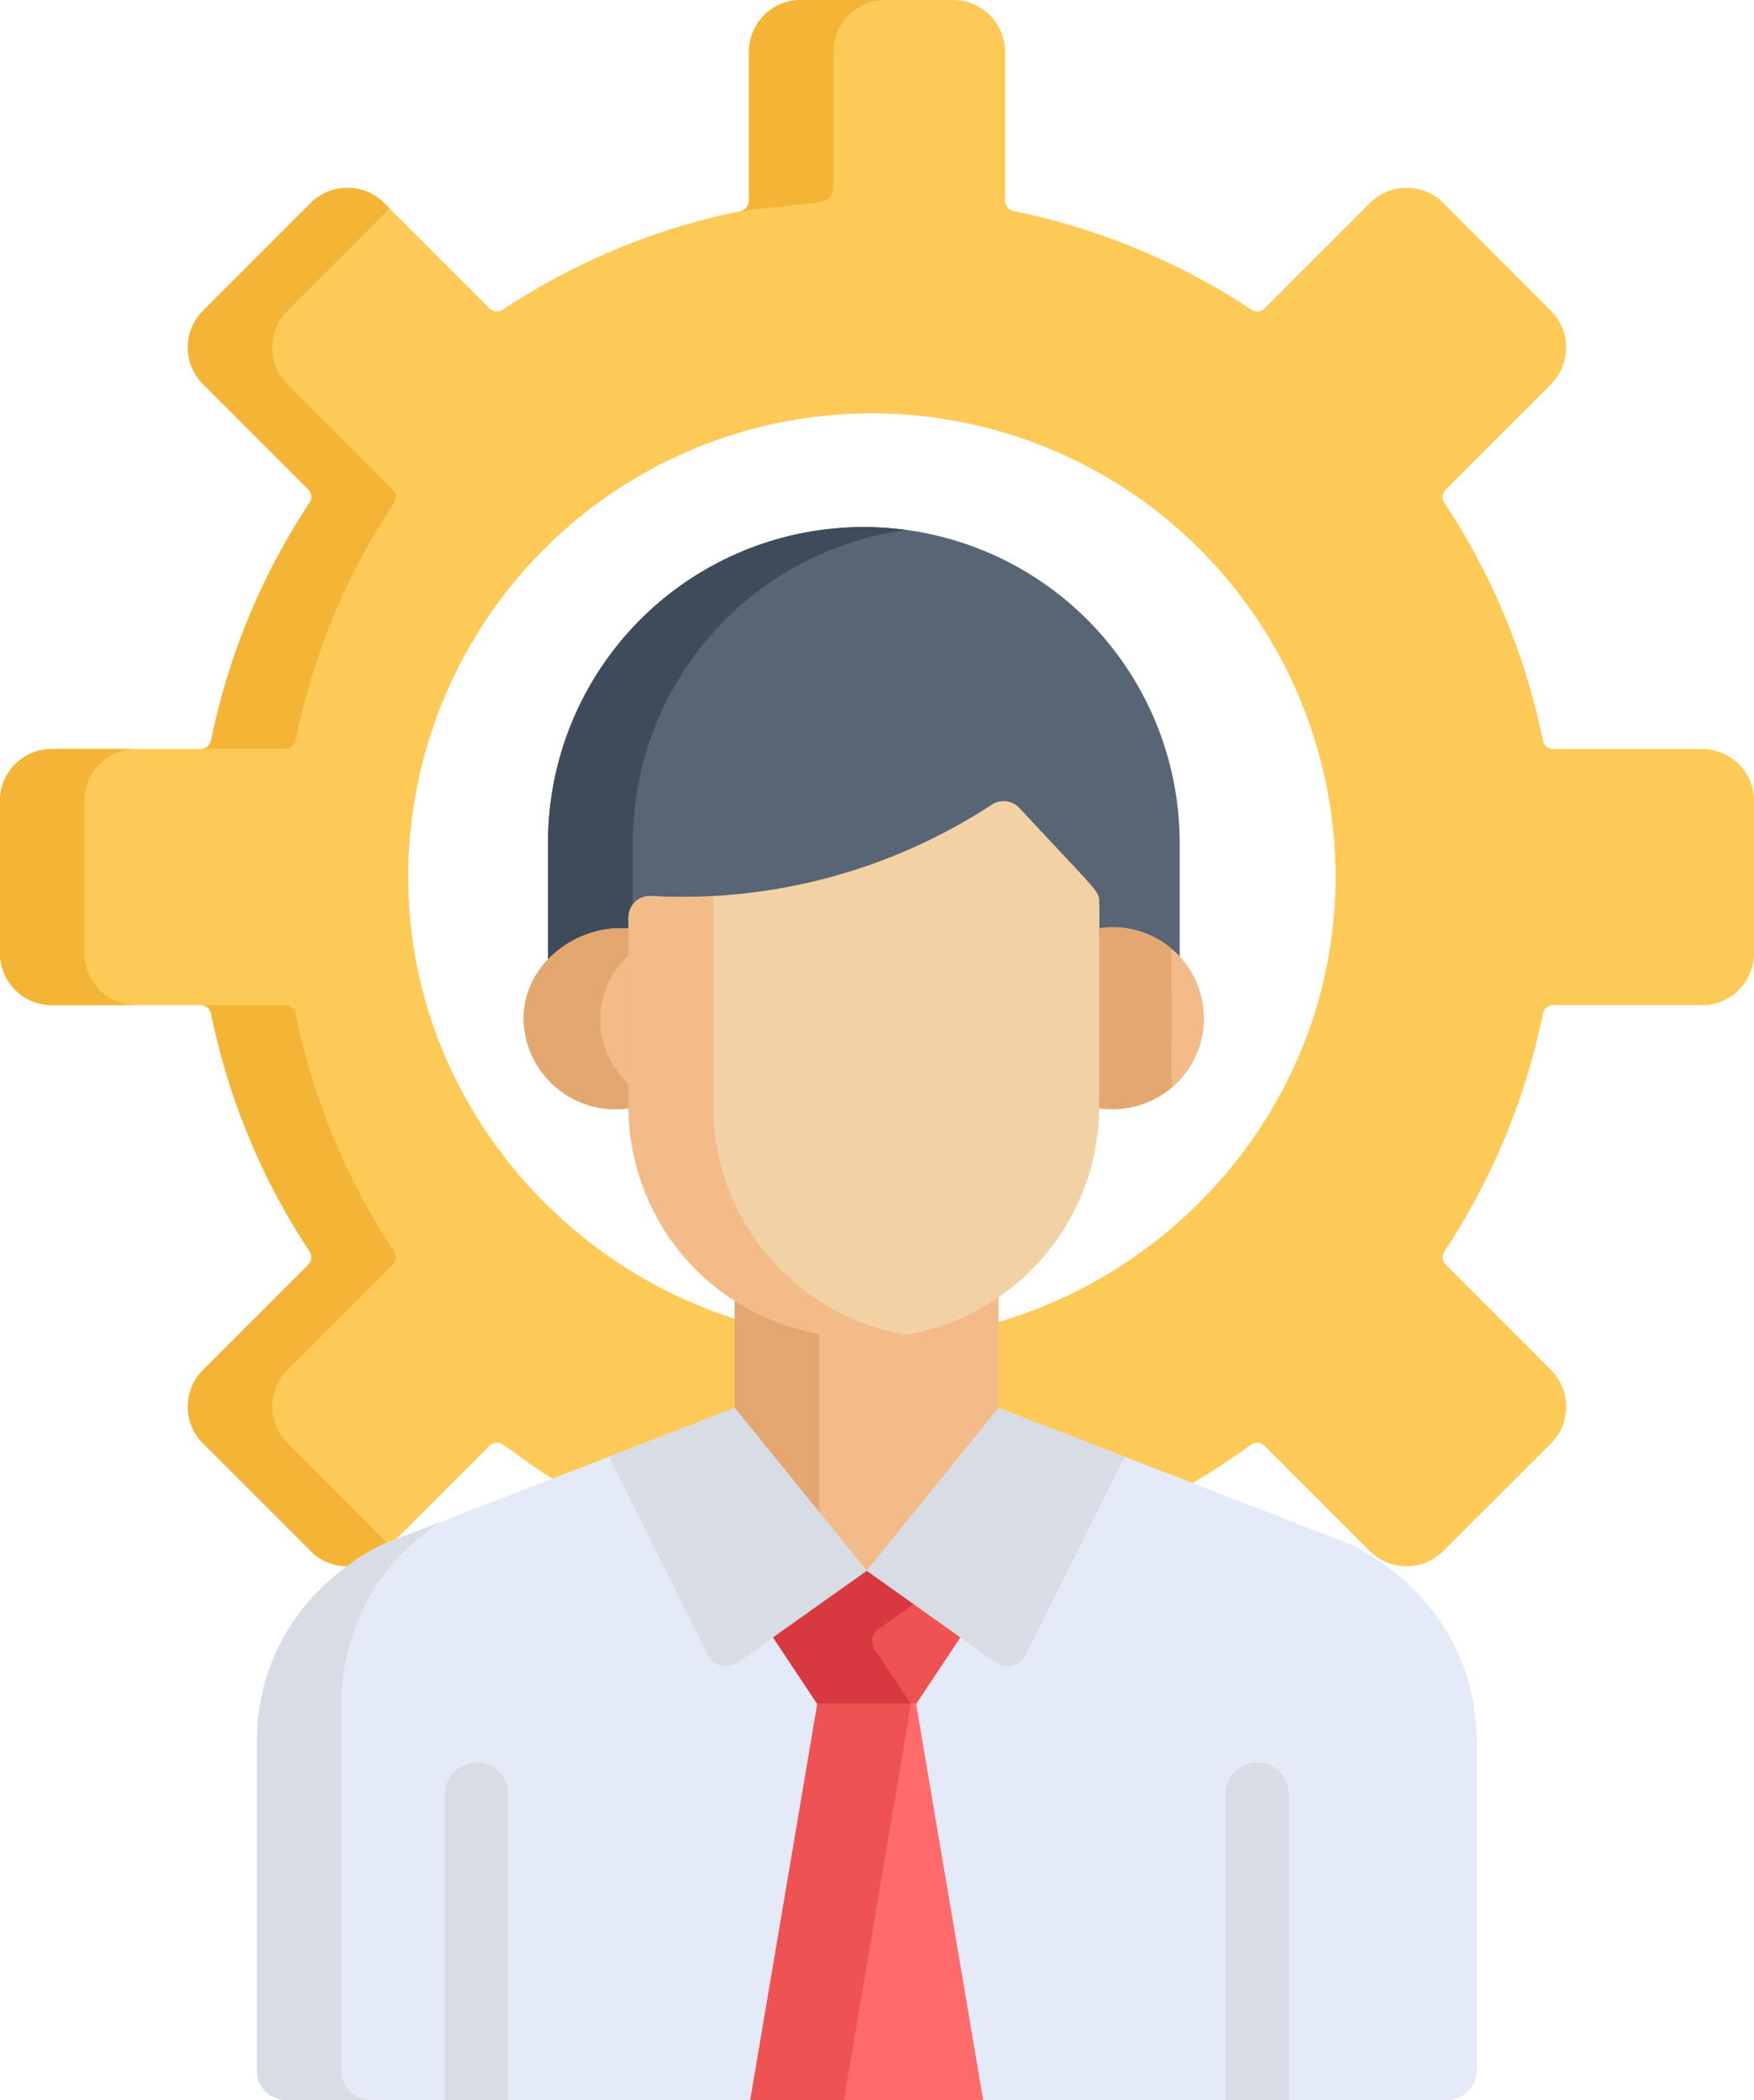
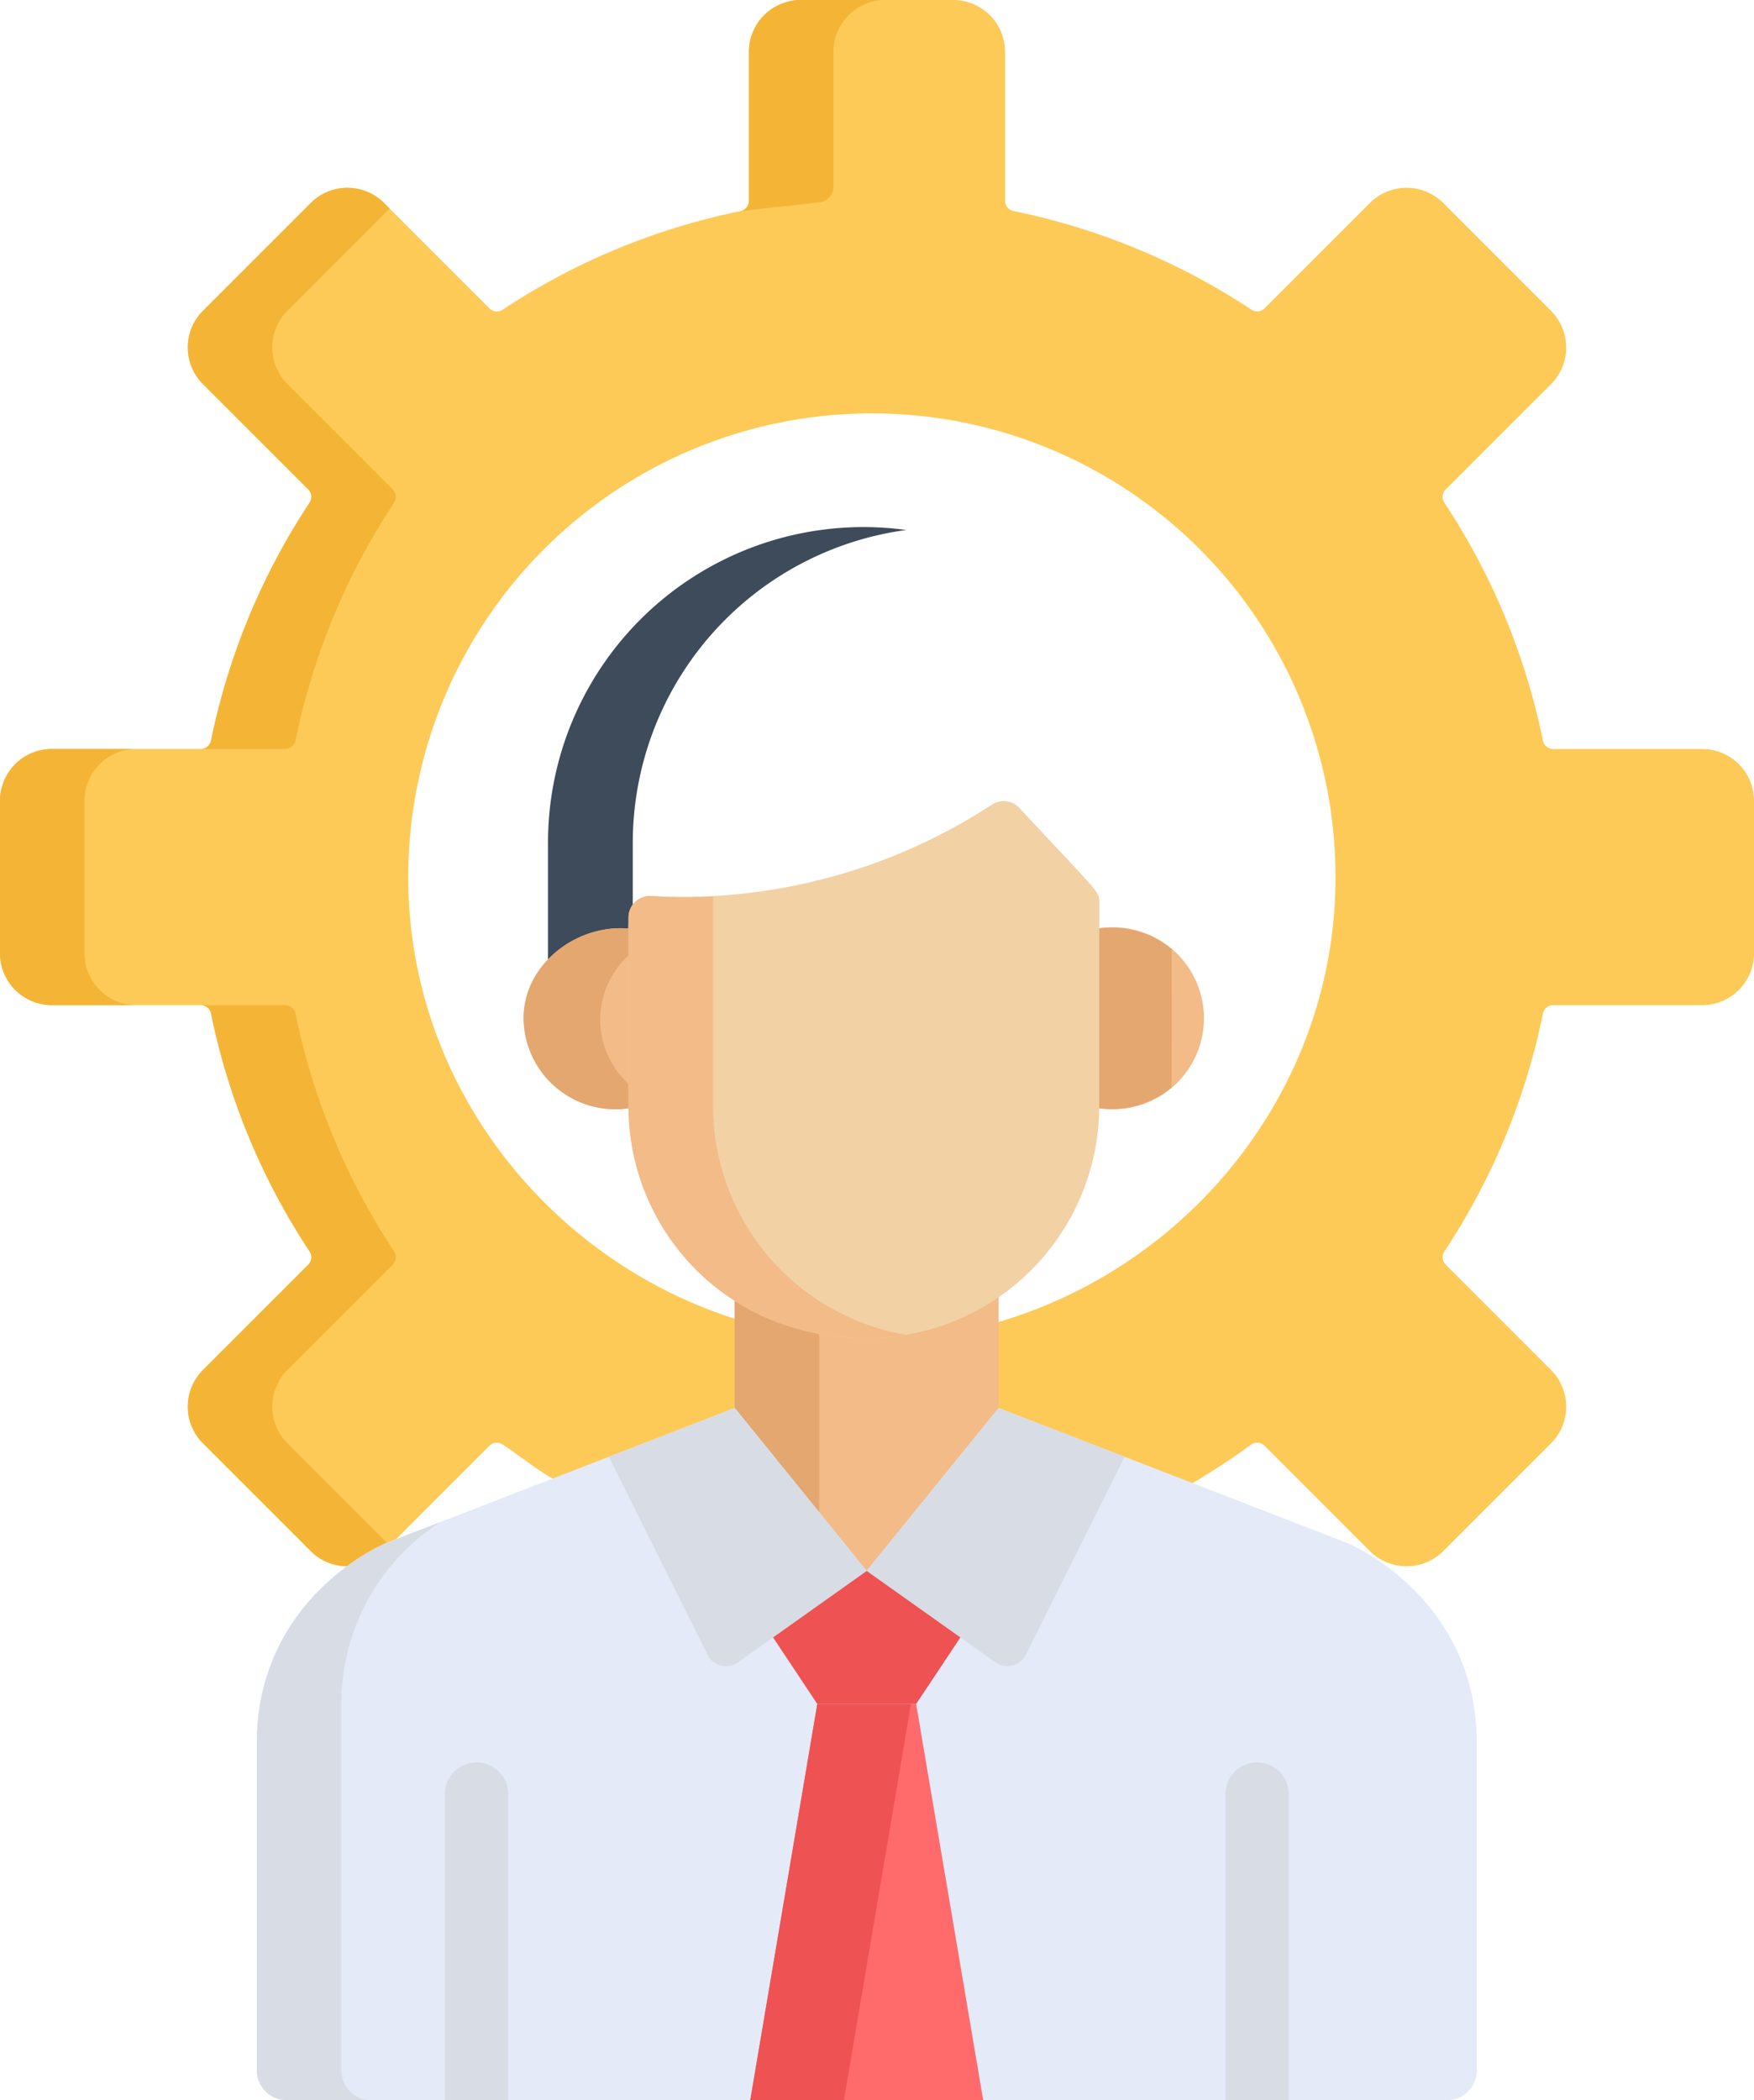
<svg xmlns="http://www.w3.org/2000/svg" width="163.696" height="195.999" viewBox="0 0 163.696 195.999">
  <g id="businessman" transform="translate(-42.192)">
    <path id="Path_14863" data-name="Path 14863" d="M201.049,69.9h-13.9a.982.982,0,0,1-.961-.791,63.083,63.083,0,0,0-9.195-22.192.982.982,0,0,1,.121-1.238l9.829-9.829a4.84,4.84,0,0,0,0-6.844L176.887,18.943a4.839,4.839,0,0,0-6.845,0l-9.829,9.829a.982.982,0,0,1-1.238.121,63.081,63.081,0,0,0-22.192-9.2.982.982,0,0,1-.79-.961V4.84A4.84,4.84,0,0,0,131.153,0H116.928a4.84,4.84,0,0,0-4.84,4.84v13.9a.982.982,0,0,1-.791.961,63.075,63.075,0,0,0-22.192,9.2.982.982,0,0,1-1.238-.121l-9.829-9.829a4.839,4.839,0,0,0-6.845,0L61.136,29a4.839,4.839,0,0,0,0,6.845l9.829,9.829a.982.982,0,0,1,.121,1.238,63.073,63.073,0,0,0-9.195,22.192.983.983,0,0,1-.961.791h-13.9a4.84,4.84,0,0,0-4.84,4.84V88.961a4.84,4.84,0,0,0,4.84,4.84h13.9a.982.982,0,0,1,.961.791,63.071,63.071,0,0,0,9.195,22.192.982.982,0,0,1-.121,1.238l-9.829,9.829a4.84,4.84,0,0,0,0,6.845l10.058,10.058a4.823,4.823,0,0,0,3.389,1.416,19.18,19.18,0,0,1,3.626-2.155l.93-.361,8.729-8.729a.982.982,0,0,1,1.238-.121c1.638,1.083,3.33,2.485,5.07,3.415l16.975-6.428,0,0h0l0,0v-8.6c-17.646-5.459-30.86-21.9-30.86-41.344a43.27,43.27,0,1,1,86.541,0c0,19.8-13.689,36.488-31.837,41.634v8.308l18.092,6.854a67.164,67.164,0,0,0,5.888-3.841.982.982,0,0,1,1.238.121l9.829,9.829a4.84,4.84,0,0,0,6.845,0L186.944,134.7a4.84,4.84,0,0,0,0-6.845l-9.829-9.829a.982.982,0,0,1-.121-1.238,63.071,63.071,0,0,0,9.195-22.192.983.983,0,0,1,.961-.791h13.9a4.84,4.84,0,0,0,4.84-4.84V74.737A4.838,4.838,0,0,0,201.049,69.9Z" fill="#feca57" />
    <g id="Group_8488" data-name="Group 8488" transform="translate(42.192 17.526)">
      <path id="Path_14864" data-name="Path 14864" d="M50.08,201.653V187.429a4.84,4.84,0,0,1,4.84-4.84H47.032a4.84,4.84,0,0,0-4.84,4.84v14.224a4.84,4.84,0,0,0,4.84,4.84H54.92A4.84,4.84,0,0,1,50.08,201.653Z" transform="translate(-42.192 -130.218)" fill="#f4b537" />
      <path id="Path_14865" data-name="Path 14865" d="M99.221,73.932a.982.982,0,0,1,.121,1.238,63.073,63.073,0,0,0-9.195,22.192.982.982,0,0,1-.961.791h7.888a.982.982,0,0,0,.961-.791A63.076,63.076,0,0,1,107.23,75.17a.982.982,0,0,0-.121-1.238L97.28,64.1a4.839,4.839,0,0,1,0-6.845l9.537-9.537-.522-.522a4.84,4.84,0,0,0-6.845,0L89.392,57.258a4.839,4.839,0,0,0,0,6.845Z" transform="translate(-70.449 -45.782)" fill="#f4b537" />
      <path id="Path_14866" data-name="Path 14866" d="M97.28,285.926a4.839,4.839,0,0,1,0-6.845l9.829-9.829a.982.982,0,0,0,.121-1.238,63.071,63.071,0,0,1-9.195-22.192.982.982,0,0,0-.961-.791H89.186a.983.983,0,0,1,.961.791,63.071,63.071,0,0,0,9.195,22.192.982.982,0,0,1-.121,1.238l-9.829,9.829a4.839,4.839,0,0,0,0,6.845L99.45,295.984a4.822,4.822,0,0,0,3.388,1.416,19.181,19.181,0,0,1,3.626-2.155l.1-.038Z" transform="translate(-70.449 -168.757)" fill="#f4b537" />
    </g>
-     <path id="Path_14867" data-name="Path 14867" d="M205.27,128.484a29.475,29.475,0,0,0-29.475,29.475v11.664a9.4,9.4,0,0,1,7.508-2.453V165.7a2.009,2.009,0,0,1,2.153-2,52.769,52.769,0,0,0,31.762-8.531,2.007,2.007,0,0,1,2.568.313c7.5,8.059,7.452,7.747,7.452,8.8v2.884a8.918,8.918,0,0,1,7.507,2.2v-11.4A29.475,29.475,0,0,0,205.27,128.484Z" transform="translate(-82.458 -79.299)" fill="#576574" />
    <path id="Path_14868" data-name="Path 14868" d="M183.707,157.959a29.475,29.475,0,0,1,25.519-29.2,29.439,29.439,0,0,0-33.43,29.2v11.664a9.4,9.4,0,0,1,7.508-2.453V165.7a2,2,0,0,1,.4-1.2Z" transform="translate(-82.459 -79.299)" fill="#3e4b5a" />
    <g id="Group_8489" data-name="Group 8489" transform="translate(91.059 86.581)">
      <path id="Path_14869" data-name="Path 14869" d="M309.136,226.285v16.147c0,.175-.009.348-.013.522a8.5,8.5,0,1,0,.013-16.669Z" transform="translate(-255.806 -226.172)" fill="#f2bb88" />
      <path id="Path_14870" data-name="Path 14870" d="M180.022,242.5v-16.14c-4.975-.664-10.176,3.154-10.176,8.329a8.564,8.564,0,0,0,10.188,8.333C180.031,242.85,180.022,242.676,180.022,242.5Z" transform="translate(-169.846 -226.243)" fill="#f2bb88" />
    </g>
    <g id="Group_8490" data-name="Group 8490" transform="translate(91.059 86.581)">
      <path id="Path_14871" data-name="Path 14871" d="M316.285,228.166a8.961,8.961,0,0,0-7.148-1.881v16.147c0,.175-.009.348-.013.522a8.953,8.953,0,0,0,7.162-1.88Z" transform="translate(-255.806 -226.173)" fill="#e3a76f" />
      <path id="Path_14872" data-name="Path 14872" d="M180.022,241.145a8.12,8.12,0,0,1,0-12.647v-2.136c-4.974-.664-10.176,3.154-10.176,8.329a8.564,8.564,0,0,0,10.188,8.333c0-.174-.013-.348-.013-.522Z" transform="translate(-169.846 -226.243)" fill="#e3a76f" />
    </g>
    <path id="Path_14873" data-name="Path 14873" d="M233.669,318.03a22.735,22.735,0,0,1-12.369-3.494V326.1l12.317,15.2,12.316-15.2V314.21A21.528,21.528,0,0,1,233.669,318.03Z" transform="translate(-110.544 -193.927)" fill="#f2bb88" />
    <path id="Path_14874" data-name="Path 14874" d="M229.188,318.15a22.06,22.06,0,0,1-7.888-3.087v11.568l7.888,9.736Z" transform="translate(-110.544 -194.454)" fill="#e3a76f" />
    <path id="Path_14875" data-name="Path 14875" d="M206.609,355.859l-32.582-12.618-12.316,15.2-12.317-15.2-32.548,12.618s-12.051,4.954-12.051,18.692V405.04a2.8,2.8,0,0,0,2.8,2.8H215.881a2.779,2.779,0,0,0,2.779-2.779V374.551C218.66,360.813,206.609,355.859,206.609,355.859Z" transform="translate(-38.638 -211.845)" fill="#e4eaf8" />
    <path id="Path_14876" data-name="Path 14876" d="M112.683,422.215V388.177a20.158,20.158,0,0,1,9.233-17.108l-5.07,1.966S104.8,377.989,104.8,391.727v30.489a2.8,2.8,0,0,0,2.8,2.8h7.888A2.8,2.8,0,0,1,112.683,422.215Z" transform="translate(-38.639 -229.02)" fill="#d8dce5" />
    <path id="Path_14877" data-name="Path 14877" d="M231.892,195.936a2.008,2.008,0,0,0-2.568-.313,52.769,52.769,0,0,1-31.762,8.531,2.009,2.009,0,0,0-2.153,2v17.609c0,11.317,8.868,21.654,22.281,21.654a21.679,21.679,0,0,0,21.654-21.654v-19.03C239.344,203.682,239.389,203.994,231.892,195.936Z" transform="translate(-94.564 -120.535)" fill="#f2d1a5" />
    <path id="Path_14878" data-name="Path 14878" d="M203.3,238.038V218.472a46.02,46.02,0,0,1-5.735-.046,2.009,2.009,0,0,0-2.153,2v17.609c0,11.317,8.867,21.654,22.281,21.654a21.654,21.654,0,0,0,3.63-.31A21.685,21.685,0,0,1,203.3,238.038Z" transform="translate(-94.563 -134.807)" fill="#f2bb88" />
    <g id="Group_8491" data-name="Group 8491" transform="translate(99.009 131.396)">
      <path id="Path_14879" data-name="Path 14879" d="M268.345,366.255l9.21-18.458-11.765-4.556-12.316,15.2,12.008,8.528A1.943,1.943,0,0,0,268.345,366.255Z" transform="translate(-229.41 -343.241)" fill="#d8dce5" />
      <path id="Path_14880" data-name="Path 14880" d="M199.822,366.255l-9.21-18.458,11.765-4.556,12.316,15.2-12.008,8.528A1.943,1.943,0,0,1,199.822,366.255Z" transform="translate(-190.612 -343.241)" fill="#d8dce5" />
    </g>
    <path id="Path_14881" data-name="Path 14881" d="M239.41,382.964v-.011l-.007.005-.007-.005v.011l-8.734,6.2,4.128,6.213h9.226l4.128-6.213Z" transform="translate(-116.322 -236.355)" fill="#ee5253" />
    <path id="Path_14882" data-name="Path 14882" d="M225.1,452.389H246.84l-6.258-36.973h-9.226Z" transform="translate(-112.888 -256.391)" fill="#ff6b6b" />
-     <path id="Path_14883" data-name="Path 14883" d="M243.773,386.063l-4.363-3.1v-.01l-.007.005-.008-.005v.01l-8.734,6.2,4.128,6.213h8.741l-3.39-5.1a1.377,1.377,0,0,1,.35-1.885Z" transform="translate(-116.321 -236.355)" fill="#d83941" />
    <path id="Path_14884" data-name="Path 14884" d="M231.356,415.416,225.1,452.389h8.741l6.258-36.973Z" transform="translate(-112.888 -256.391)" fill="#ee5253" />
    <g id="Group_8492" data-name="Group 8492" transform="translate(83.71 164.47)">
      <path id="Path_14885" data-name="Path 14885" d="M156.563,461.168V432.6a2.958,2.958,0,0,0-5.916,0v28.57Z" transform="translate(-150.647 -429.64)" fill="#d8dce5" />
      <path id="Path_14886" data-name="Path 14886" d="M346.853,461.168V432.6a2.958,2.958,0,0,0-5.916,0v28.57Z" transform="translate(-268.092 -429.64)" fill="#d8dce5" />
    </g>
    <path id="Path_14887" data-name="Path 14887" d="M231.393,4.84A4.84,4.84,0,0,1,236.233,0h-7.888a4.84,4.84,0,0,0-4.84,4.84v13.9a.982.982,0,0,1-.791.961l7.368-.816a1.473,1.473,0,0,0,1.311-1.464V4.84Z" transform="translate(-111.416)" fill="#f4b537" />
  </g>
</svg>